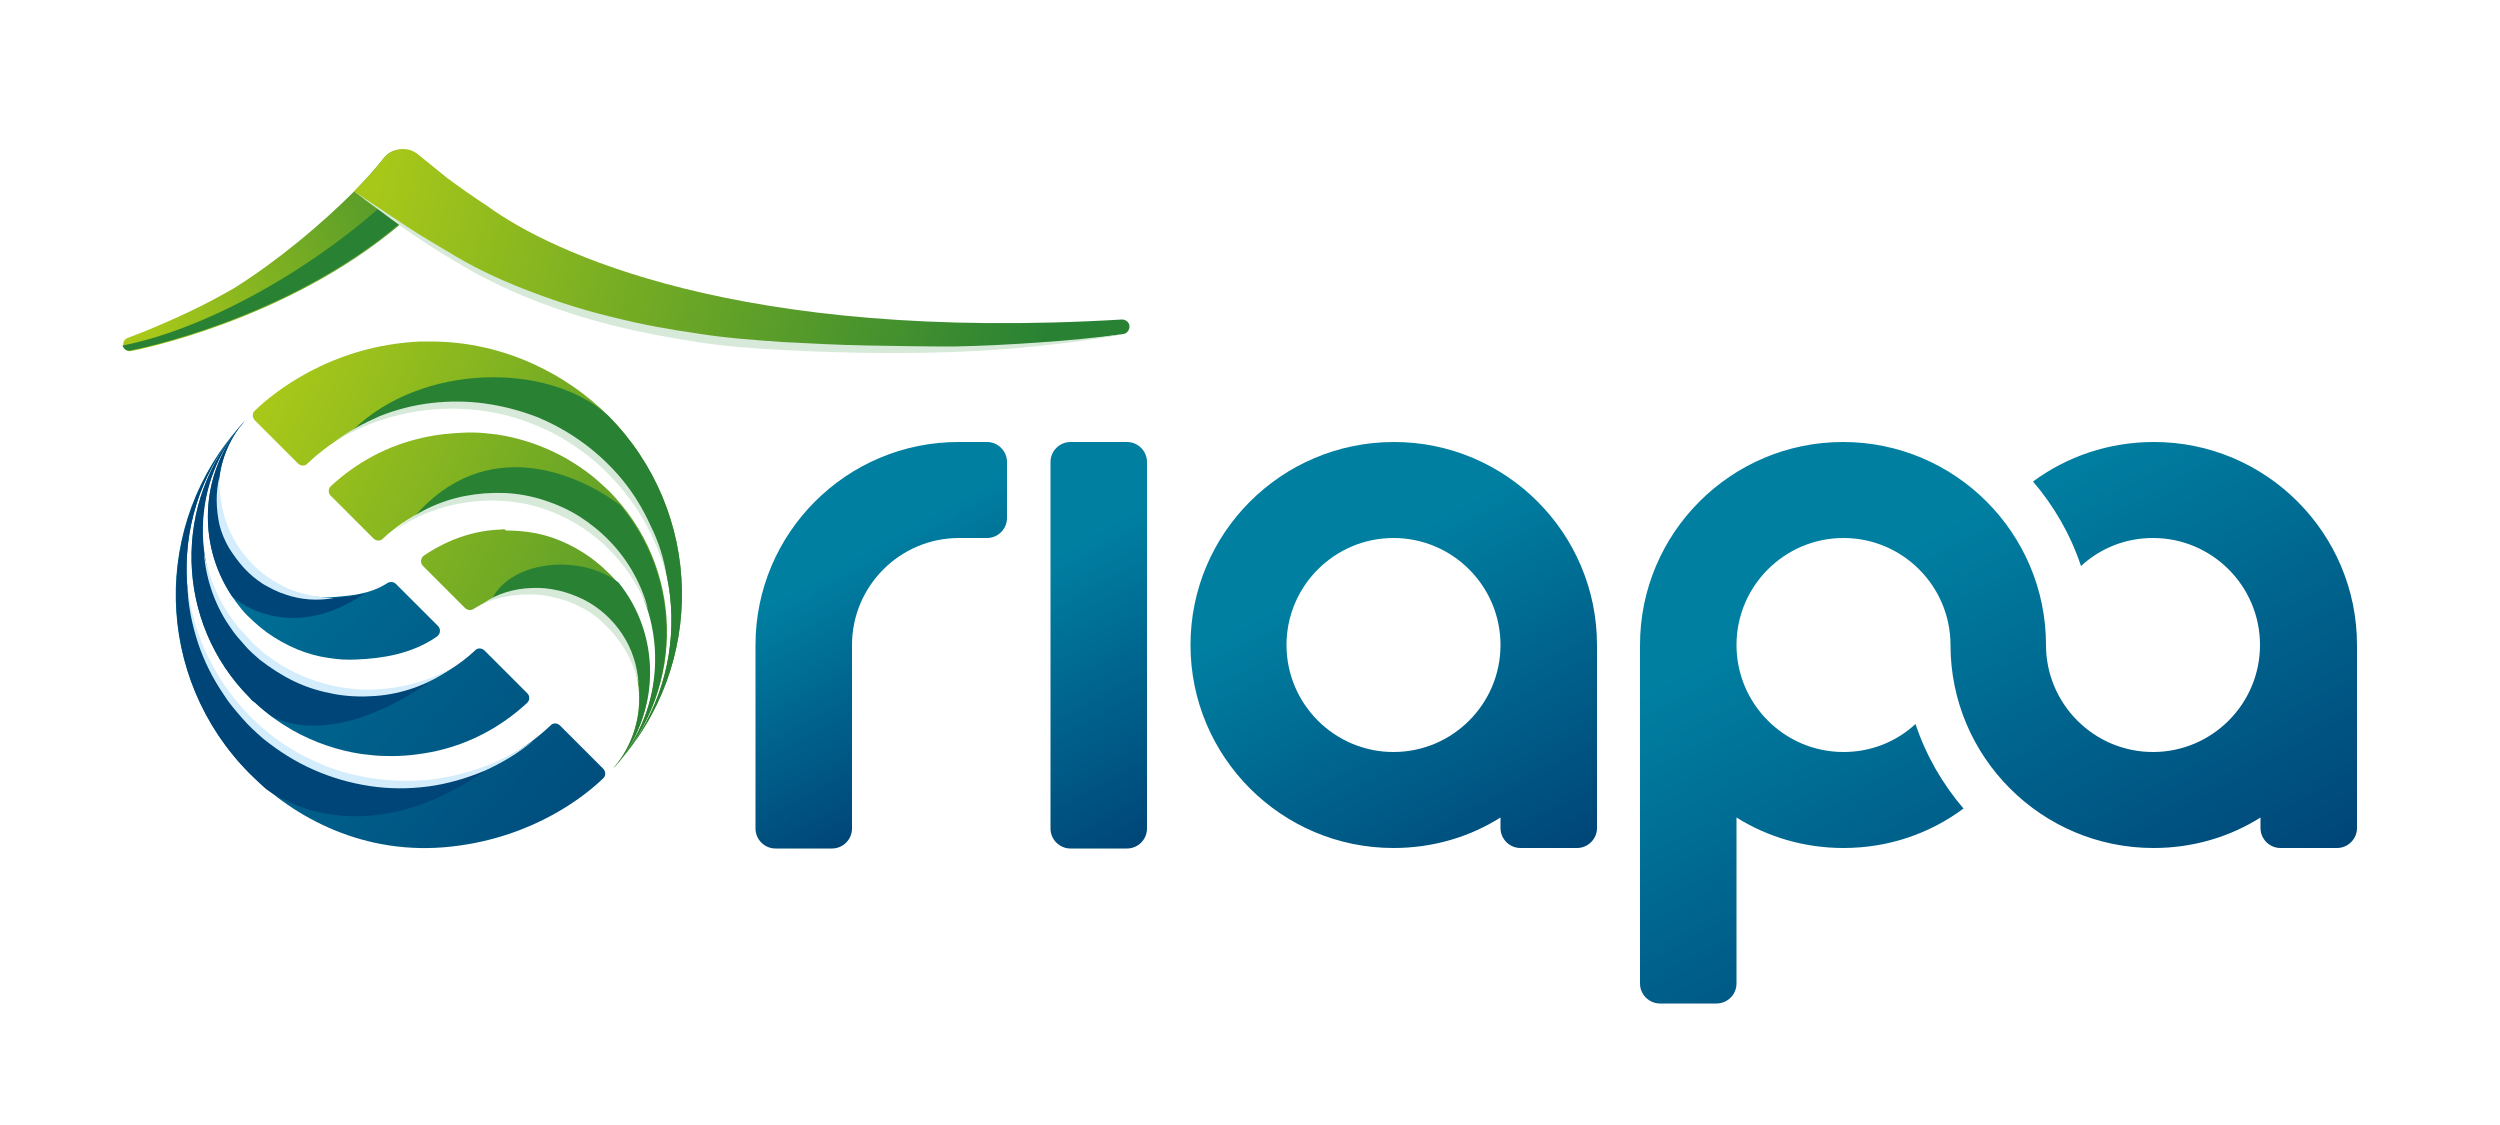
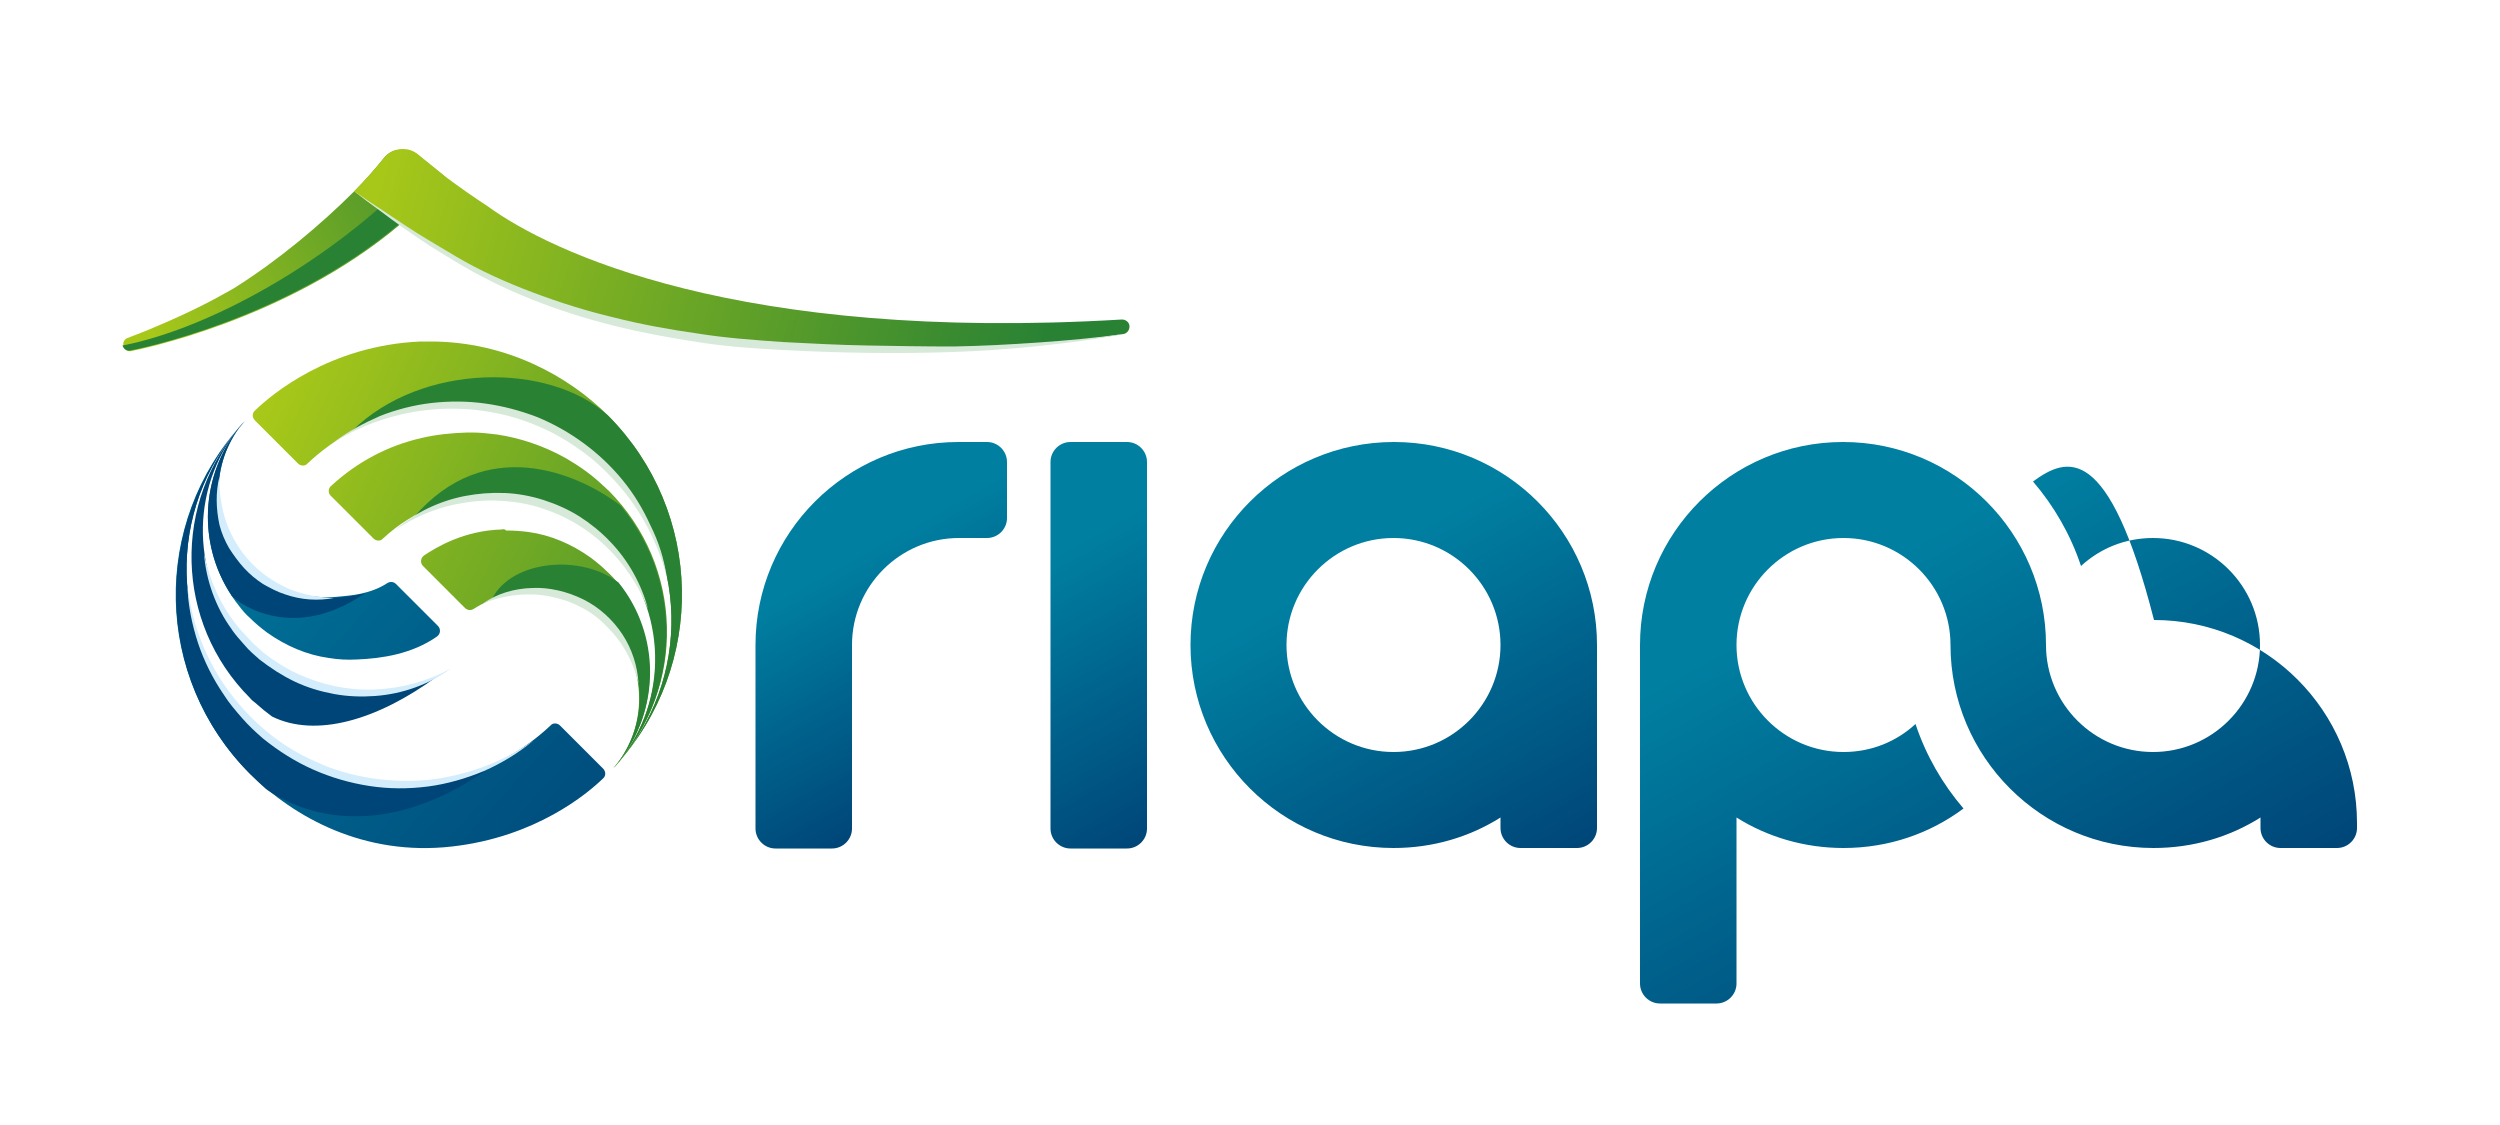
<svg xmlns="http://www.w3.org/2000/svg" xmlns:xlink="http://www.w3.org/1999/xlink" version="1.1" id="Calque_1" x="0px" y="0px" viewBox="0 0 500 225" style="enable-background:new 0 0 500 225;" xml:space="preserve">
  <style type="text/css">
	.st0{clip-path:url(#SVGID_2_);}
	.st1{clip-path:url(#SVGID_4_);fill:url(#SVGID_5_);}
	.st2{clip-path:url(#SVGID_7_);fill:url(#SVGID_8_);}
	.st3{clip-path:url(#SVGID_10_);fill:url(#SVGID_11_);}
	.st4{clip-path:url(#SVGID_13_);fill:url(#SVGID_14_);}
	.st5{clip-path:url(#SVGID_16_);fill:url(#SVGID_17_);}
	.st6{clip-path:url(#SVGID_19_);fill:#298234;}
	.st7{clip-path:url(#SVGID_21_);fill:url(#SVGID_22_);}
	.st8{clip-path:url(#SVGID_24_);fill:#D7EAD9;}
	.st9{clip-path:url(#SVGID_26_);fill:url(#SVGID_27_);}
	.st10{clip-path:url(#SVGID_29_);fill:#298234;}
	.st11{clip-path:url(#SVGID_31_);fill:url(#SVGID_32_);}
	.st12{clip-path:url(#SVGID_34_);fill:#004577;}
	.st13{clip-path:url(#SVGID_36_);fill:url(#SVGID_37_);}
	.st14{clip-path:url(#SVGID_39_);fill:#004577;}
	.st15{clip-path:url(#SVGID_41_);fill:url(#SVGID_42_);}
	.st16{clip-path:url(#SVGID_44_);fill:#298234;}
	.st17{clip-path:url(#SVGID_46_);fill:url(#SVGID_47_);}
	.st18{clip-path:url(#SVGID_49_);fill:#004577;}
	.st19{clip-path:url(#SVGID_51_);fill:url(#SVGID_52_);}
	.st20{clip-path:url(#SVGID_54_);fill:#298234;}
	.st21{clip-path:url(#SVGID_54_);fill:#D4EDFC;}
	.st22{clip-path:url(#SVGID_54_);fill:#D7EAD9;}
</style>
  <g>
    <g>
      <defs>
        <rect id="SVGID_1_" x="-33" y="6" width="566" height="302.1" />
      </defs>
      <clipPath id="SVGID_2_">
        <use xlink:href="#SVGID_1_" style="overflow:visible;" />
      </clipPath>
      <g class="st0">
        <defs>
          <path id="SVGID_3_" d="M214.1,88.4c-2.2,0-4,1.8-4,4v73.3c0,2.2,1.8,4,4,4h11.3c2.2,0,4-1.8,4-4V92.4c0-2.2-1.8-4-4-4H214.1z" />
        </defs>
        <clipPath id="SVGID_4_">
          <use xlink:href="#SVGID_3_" style="overflow:visible;" />
        </clipPath>
        <linearGradient id="SVGID_5_" gradientUnits="userSpaceOnUse" x1="-127.878" y1="685.61" x2="-126.878" y2="685.61" gradientTransform="matrix(28.962 52.513 -52.513 28.962 39916.801 -13029.943)">
          <stop offset="0" style="stop-color:#007FA1" />
          <stop offset="1" style="stop-color:#004577" />
        </linearGradient>
        <polygon class="st1" points="175.7,107.3 214.6,177.8 263.7,150.7 224.9,80.3    " />
      </g>
      <g class="st0">
        <defs>
          <path id="SVGID_6_" d="M257.3,129c0-11.8,9.6-21.4,21.4-21.4c11.8,0,21.4,9.6,21.4,21.4c0,11.8-9.6,21.4-21.4,21.4      C266.9,150.4,257.3,140.8,257.3,129 M238.1,129c0,22.4,18.2,40.6,40.6,40.6c7.9,0,15.2-2.2,21.4-6.1v2.1c0,2.2,1.8,4,4,4h11.3      c2.2,0,4-1.8,4-4V130h0c0-0.3,0-0.6,0-1c0-22.4-18.2-40.6-40.6-40.6C256.3,88.4,238.1,106.6,238.1,129" />
        </defs>
        <clipPath id="SVGID_7_">
          <use xlink:href="#SVGID_6_" style="overflow:visible;" />
        </clipPath>
        <linearGradient id="SVGID_8_" gradientUnits="userSpaceOnUse" x1="-127.014" y1="686.392" x2="-126.014" y2="686.392" gradientTransform="matrix(35.238 63.893 -63.893 35.238 48601.344 -15958.654)">
          <stop offset="0" style="stop-color:#007FA1" />
          <stop offset="1" style="stop-color:#004577" />
        </linearGradient>
        <polygon class="st2" points="203.7,107.3 257.1,204 353.8,150.7 300.4,54    " />
      </g>
      <g class="st0">
        <defs>
          <path id="SVGID_9_" d="M191.7,88.4c-22.4,0-40.6,18.2-40.6,40.6v36.7c0,2.2,1.8,4,4,4h11.3c2.2,0,4-1.8,4-4V129      c0-11.8,9.6-21.4,21.4-21.4h5.6c2.2,0,4-1.8,4-4V92.4c0-2.2-1.8-4-4-4H191.7z" />
        </defs>
        <clipPath id="SVGID_10_">
          <use xlink:href="#SVGID_9_" style="overflow:visible;" />
        </clipPath>
        <linearGradient id="SVGID_11_" gradientUnits="userSpaceOnUse" x1="-128.867" y1="684.716" x2="-127.867" y2="684.716" gradientTransform="matrix(24.059 43.624 -43.624 24.059 33137.75 -10738.578)">
          <stop offset="0" style="stop-color:#007FA1" />
          <stop offset="1" style="stop-color:#004577" />
        </linearGradient>
        <polygon class="st3" points="116.7,107.3 162.8,190.9 235.7,150.7 189.6,67.1    " />
      </g>
      <g class="st0">
        <defs>
-           <path id="SVGID_12_" d="M406.6,96.3c4.2,4.9,7.5,10.6,9.6,16.9c3.8-3.5,8.8-5.6,14.4-5.6c11.8,0,21.4,9.6,21.4,21.4      c0,11.8-9.6,21.4-21.4,21.4s-21.4-9.6-21.4-21.4c0-22.4-18.2-40.6-40.6-40.6s-40.6,18.2-40.6,40.6v67.7c0,2.2,1.8,4,4,4h11.3      c2.2,0,4-1.8,4-4v-33.2c6.2,3.9,13.6,6.1,21.4,6.1c9,0,17.3-2.9,24-7.9c-4.2-4.9-7.5-10.6-9.6-16.9c-3.8,3.5-8.8,5.6-14.4,5.6      c-11.8,0-21.4-9.6-21.4-21.4c0-11.8,9.6-21.4,21.4-21.4c11.8,0,21.4,9.6,21.4,21.4c0,22.4,18.2,40.6,40.6,40.6      c7.9,0,15.2-2.2,21.4-6.1v2.1c0,2.2,1.8,4,4,4h11.3c2.2,0,4-1.8,4-4V130h0c0-0.3,0-0.6,0-1c0-22.4-18.2-40.6-40.6-40.6      C421.7,88.4,413.4,91.3,406.6,96.3" />
+           <path id="SVGID_12_" d="M406.6,96.3c4.2,4.9,7.5,10.6,9.6,16.9c3.8-3.5,8.8-5.6,14.4-5.6c11.8,0,21.4,9.6,21.4,21.4      c0,11.8-9.6,21.4-21.4,21.4s-21.4-9.6-21.4-21.4c0-22.4-18.2-40.6-40.6-40.6s-40.6,18.2-40.6,40.6v67.7c0,2.2,1.8,4,4,4h11.3      c2.2,0,4-1.8,4-4v-33.2c6.2,3.9,13.6,6.1,21.4,6.1c9,0,17.3-2.9,24-7.9c-4.2-4.9-7.5-10.6-9.6-16.9c-3.8,3.5-8.8,5.6-14.4,5.6      c-11.8,0-21.4-9.6-21.4-21.4c0-11.8,9.6-21.4,21.4-21.4c11.8,0,21.4,9.6,21.4,21.4c0,22.4,18.2,40.6,40.6,40.6      c7.9,0,15.2-2.2,21.4-6.1v2.1c0,2.2,1.8,4,4,4h11.3c2.2,0,4-1.8,4-4h0c0-0.3,0-0.6,0-1c0-22.4-18.2-40.6-40.6-40.6      C421.7,88.4,413.4,91.3,406.6,96.3" />
        </defs>
        <clipPath id="SVGID_13_">
          <use xlink:href="#SVGID_12_" style="overflow:visible;" />
        </clipPath>
        <linearGradient id="SVGID_14_" gradientUnits="userSpaceOnUse" x1="-126.054" y1="687.261" x2="-125.054" y2="687.261" gradientTransform="matrix(46.422 84.172 -84.172 46.422 64080.23 -21184.119)">
          <stop offset="0" style="stop-color:#007FA1" />
          <stop offset="1" style="stop-color:#004577" />
        </linearGradient>
        <polygon class="st4" points="280.4,114.6 361.4,261.3 518.8,174.5 437.8,27.8    " />
      </g>
      <g class="st0">
        <defs>
          <path id="SVGID_15_" d="M76.7,31.7c-1.6,2-3.6,4.3-5.9,6.6c-6.6,6.6-15.3,13.9-24.1,19.4c-2.1,1.2-4.3,2.4-6.5,3.5      c-3,1.5-6.1,2.9-9.2,4.2l0,0c-1.8,0.8-3.7,1.5-5.5,2.2l0,0c-0.6,0.2-1,0.9-0.8,1.6c0.2,0.7,0.9,1.2,1.6,1c0,0,0,0,0,0      c1.1-0.2,31-6.1,53.7-25.3c0.3-0.3,0.7-0.6,1-0.8c2.9-2.6,5.8-5.4,8.4-8.4l-5.8-4.7c-0.9-0.7-1.9-1-2.9-1      C79.1,29.8,77.7,30.4,76.7,31.7" />
        </defs>
        <clipPath id="SVGID_16_">
          <use xlink:href="#SVGID_15_" style="overflow:visible;" />
        </clipPath>
        <linearGradient id="SVGID_17_" gradientUnits="userSpaceOnUse" x1="-119.805" y1="686.575" x2="-118.805" y2="686.575" gradientTransform="matrix(72.272 -41.695 41.695 72.272 -19939.238 -54549.516)">
          <stop offset="0" style="stop-color:#A8C819" />
          <stop offset="1" style="stop-color:#298234" />
        </linearGradient>
        <polygon class="st5" points="40.6,98.3 106.7,60.1 73,1.7 6.9,39.9    " />
      </g>
      <g class="st0">
        <defs>
          <rect id="SVGID_18_" x="-33" y="6" width="566" height="302.1" />
        </defs>
        <clipPath id="SVGID_19_">
          <use xlink:href="#SVGID_18_" style="overflow:visible;" />
        </clipPath>
        <path class="st6" d="M24.5,69.1c0.2,0.7,0.9,1.2,1.6,1c0,0,0,0,0,0c1.1-0.2,31-6.1,53.7-25.3c0.3-0.3,0.7-0.6,1-0.8     c2.9-2.6,5.8-5.4,8.4-8.4l-4-3.2C68.9,50.5,43.1,65.5,24.5,69.1" />
      </g>
      <g class="st0">
        <defs>
          <path id="SVGID_20_" d="M76.7,31.7c-1.6,2-3.6,4.3-5.9,6.6c2.7,2,5.8,4.2,9.1,6.5c3.5,2.4,7.2,4.7,11,6.9c0,0,0.1,0,0.1,0.1      c2.8,1.7,5.8,3.2,8.7,4.6c2.7,1.3,5.5,2.4,8.2,3.4c11.6,4.3,23.6,6.8,35.6,8.4c12,1.5,33.5,2,45.5,1.7c6-0.1,11.9-0.5,17.9-1      c5.9-0.5,11.8-1.1,17.8-2.1c0.7-0.1,1.2-0.8,1.2-1.5c0-0.8-0.7-1.4-1.5-1.4h0c-76.9,4.6-114.4-13.6-126.8-22.6      c-2.9-1.9-5.6-3.8-8.3-5.8l-5.8-4.7c-0.9-0.7-1.9-1-2.9-1C79.1,29.8,77.7,30.4,76.7,31.7" />
        </defs>
        <clipPath id="SVGID_21_">
          <use xlink:href="#SVGID_20_" style="overflow:visible;" />
        </clipPath>
        <linearGradient id="SVGID_22_" gradientUnits="userSpaceOnUse" x1="-123.138" y1="687.149" x2="-122.138" y2="687.149" gradientTransform="matrix(132.511 36.736 -36.736 132.511 41636.215 -86501.367)">
          <stop offset="0" style="stop-color:#A8C819" />
          <stop offset="1" style="stop-color:#298234" />
        </linearGradient>
        <polygon class="st7" points="60.4,67.2 214.8,110 236.3,32.6 81.8,-10.2    " />
      </g>
      <g class="st0">
        <defs>
          <rect id="SVGID_23_" x="-33" y="6" width="566" height="302.1" />
        </defs>
        <clipPath id="SVGID_24_">
          <use xlink:href="#SVGID_23_" style="overflow:visible;" />
        </clipPath>
        <path class="st8" d="M70.8,38.2c1.7,1.2,3.3,2.3,5,3.4c1.7,1.1,3.4,2.3,5.1,3.4c1.7,1.1,3.4,2.2,5.1,3.2c1.7,1,3.5,2.1,5.2,3.1     l0,0c4.9,2.9,10.1,5.2,15.4,7.2c5.3,2,10.7,3.7,16.2,5c5.5,1.4,11.1,2.4,16.7,3.2c5.6,0.9,11.3,1.3,16.9,1.7     c5.7,0.3,11.4,0.6,17.1,0.7c5.7,0.1,11.4,0.2,17.1,0.2c5.7-0.1,11.4-0.4,17.1-0.8c5.7-0.4,11.3-0.9,17-1.7     c-5.6,1.1-11.3,1.8-16.9,2.4c-5.7,0.6-11.4,1-17.1,1.2c-11.4,0.4-22.8,0.2-34.2-0.4c-5.7-0.3-11.4-0.7-17.1-1.6     c-5.7-0.9-11.3-1.9-16.8-3.3c-11.1-2.8-21.9-6.9-31.7-12.9l0,0c-1.8-1.1-3.5-2.1-5.2-3.2c-1.7-1.1-3.4-2.3-5-3.4     c-1.7-1.2-3.3-2.4-4.9-3.6C74,40.7,72.4,39.5,70.8,38.2" />
      </g>
      <g class="st0">
        <defs>
          <path id="SVGID_25_" d="M86.1,68.3c-0.7,0-1.4,0-2,0C65.9,69.1,54.3,78.9,51,82.1c-0.6,0.5-0.6,1.4,0,2l8.6,8.6      c0.5,0.5,1.4,0.6,1.9,0c5.4-5.1,11.8-8.5,18.6-10.3C83,81.6,86,81.2,89,81c1.6-0.1,3.1-0.1,4.7,0c4.7,0.3,9.4,1.3,13.8,3.2      c2.9,1.2,5.7,2.7,8.4,4.6c2,1.4,3.9,3,5.7,4.8c16.4,16.3,16.9,42.5,1.5,59.5c18.2-19.9,17.7-50.7-1.5-70      C113.8,75.3,101.3,68.3,86.1,68.3C86.1,68.3,86.1,68.3,86.1,68.3" />
        </defs>
        <clipPath id="SVGID_26_">
          <use xlink:href="#SVGID_25_" style="overflow:visible;" />
        </clipPath>
        <linearGradient id="SVGID_27_" gradientUnits="userSpaceOnUse" x1="-123.638" y1="687.096" x2="-122.638" y2="687.096" gradientTransform="matrix(119.683 56.206 -56.206 119.683 53465.43 -75196.016)">
          <stop offset="0" style="stop-color:#A8C819" />
          <stop offset="1" style="stop-color:#298234" />
        </linearGradient>
        <polygon class="st9" points="17.8,137.8 124.9,188.1 174,83.6 66.9,33.3    " />
      </g>
      <g class="st0">
        <defs>
          <rect id="SVGID_28_" x="-33" y="6" width="566" height="302.1" />
        </defs>
        <clipPath id="SVGID_29_">
          <use xlink:href="#SVGID_28_" style="overflow:visible;" />
        </clipPath>
        <path class="st10" d="M89,81c1.6-0.1,3.1-0.1,4.7,0c4.7,0.3,9.4,1.3,13.8,3.2c2.9,1.2,5.7,2.7,8.4,4.6c2,1.4,3.9,3,5.7,4.8     c16.4,16.3,16.9,42.5,1.5,59.5c18.2-19.9,17.7-50.7-1.5-70c-11.7-10.7-37.3-10.6-51.1,3v0c3.1-1.7,6.3-2.9,9.6-3.8     C83,81.6,86,81.2,89,81" />
      </g>
      <g class="st0">
        <defs>
          <path id="SVGID_30_" d="M50,154.7c8.8,8.8,22.9,16.6,40.4,14.6c16.8-1.9,27.1-10.6,30.2-13.6c0.6-0.5,0.6-1.4,0-2l-8.6-8.6      c-0.5-0.5-1.4-0.6-1.9,0c-5.4,5.1-11.8,8.5-18.6,10.3c-2.9,0.8-5.9,1.2-8.9,1.4c-1.6,0.1-3.1,0.1-4.7,0      c-4.7-0.3-9.4-1.3-13.8-3.2c-2.9-1.2-5.7-2.7-8.4-4.6c-2-1.4-3.9-3-5.7-4.8c-16.4-16.3-16.9-42.5-1.5-59.5      C30.2,104.6,30.7,135.5,50,154.7" />
        </defs>
        <clipPath id="SVGID_31_">
          <use xlink:href="#SVGID_30_" style="overflow:visible;" />
        </clipPath>
        <linearGradient id="SVGID_32_" gradientUnits="userSpaceOnUse" x1="-124.36" y1="687.572" x2="-123.36" y2="687.572" gradientTransform="matrix(105.204 94.824 -94.824 105.204 78307.43 -60459.629)">
          <stop offset="0" style="stop-color:#007FA1" />
          <stop offset="1" style="stop-color:#004577" />
        </linearGradient>
        <polygon class="st11" points="-12.8,132.5 80.4,216.6 164.2,123.6 71,39.5    " />
      </g>
      <g class="st0">
        <defs>
          <rect id="SVGID_33_" x="-33" y="6" width="566" height="302.1" />
        </defs>
        <clipPath id="SVGID_34_">
          <use xlink:href="#SVGID_33_" style="overflow:visible;" />
        </clipPath>
        <path class="st12" d="M99.1,152.7L99.1,152.7c-2.5,1.2-5,2.1-7.6,2.8c-2.9,0.8-5.9,1.2-8.9,1.4c-1.6,0.1-3.1,0.1-4.7,0     c-4.7-0.3-9.4-1.3-13.8-3.2c-2.9-1.2-5.7-2.7-8.4-4.6c-2-1.4-3.9-3-5.7-4.8c-16.4-16.3-16.9-42.5-1.5-59.5     c-18.2,19.9-17.7,50.7,1.5,70c1,1,2.1,2,3.2,3C54.6,158.8,72.7,172.3,99.1,152.7" />
      </g>
      <g class="st0">
        <defs>
          <path id="SVGID_35_" d="M47.8,85.6c-8.3,10.4-8.3,25.3,0.1,35.7v0c0.6,0.8,1.3,1.6,2.1,2.3c1.1,1.1,2.2,2,3.4,2.9      c3.8,2.7,8,4.5,12.4,5.1c1.8,0.3,3.7,0.4,5.5,0.3c5.1-0.2,11.1-1.1,16.1-4.6c0.7-0.5,0.8-1.5,0.2-2.1l-8.4-8.4      c-0.5-0.5-1.2-0.5-1.7-0.2c-3.5,2.3-7.6,2.5-9.5,2.7c-4.6,0.5-9.3-0.3-13.5-2.7c-1.6-0.9-3-2-4.4-3.4c-0.3-0.3-0.5-0.5-0.7-0.8      C42.4,105,41.9,93.7,47.8,85.6c0.4-0.5,0.8-1,1.3-1.5C48.7,84.6,48.2,85.1,47.8,85.6" />
        </defs>
        <clipPath id="SVGID_36_">
          <use xlink:href="#SVGID_35_" style="overflow:visible;" />
        </clipPath>
        <linearGradient id="SVGID_37_" gradientUnits="userSpaceOnUse" x1="-124.347" y1="687.596" x2="-123.347" y2="687.596" gradientTransform="matrix(106.258 95.774 -95.774 106.258 79097.438 -61075.52)">
          <stop offset="0" style="stop-color:#007FA1" />
          <stop offset="1" style="stop-color:#004577" />
        </linearGradient>
        <polygon class="st13" points="15.6,110.6 66.3,156.3 112,105.6 61.3,59.9    " />
      </g>
      <g class="st0">
        <defs>
          <rect id="SVGID_38_" x="-33" y="6" width="566" height="302.1" />
        </defs>
        <clipPath id="SVGID_39_">
          <use xlink:href="#SVGID_38_" style="overflow:visible;" />
        </clipPath>
        <path class="st14" d="M72.9,118.7L72.9,118.7c-2,0.5-3.9,0.7-5.1,0.8c-4.6,0.5-9.3-0.3-13.5-2.7c-1.6-0.9-3-2-4.4-3.4     c-0.3-0.3-0.5-0.5-0.7-0.8c-6.9-7.6-7.3-18.9-1.4-27c0.4-0.5,0.8-1.1,1.3-1.6c-0.5,0.5-0.9,1-1.3,1.5c-7.7,9.7-8.3,23.2-1.6,33.4     C46.2,119.6,57.7,129.2,72.9,118.7" />
      </g>
      <g class="st0">
        <defs>
          <path id="SVGID_40_" d="M100.3,105.9c-7.4,0.2-13,3.5-15.5,5.2c-0.7,0.5-0.8,1.5-0.2,2.1l8.4,8.4c0.5,0.5,1.2,0.5,1.7,0.2      c1.6-1,4.9-2.9,9-3.3c4.6-0.5,9.3,0.3,13.5,2.7c1.6,0.9,3,2,4.4,3.4c0.3,0.3,0.5,0.5,0.7,0.8c6.9,7.6,7.3,18.9,1.4,27      c-0.4,0.5-0.8,1.1-1.3,1.6c0.5-0.5,0.9-1,1.3-1.5c8.3-10.4,8.3-25.3-0.1-35.8v0c-0.6-0.8-1.3-1.6-2.1-2.3      c-1.1-1.1-2.2-2-3.4-2.9c-3.8-2.7-8-4.5-12.4-5.1c-1.5-0.2-3-0.3-4.5-0.3C101,105.8,100.6,105.8,100.3,105.9" />
        </defs>
        <clipPath id="SVGID_41_">
          <use xlink:href="#SVGID_40_" style="overflow:visible;" />
        </clipPath>
        <linearGradient id="SVGID_42_" gradientUnits="userSpaceOnUse" x1="-123.643" y1="687.076" x2="-122.643" y2="687.076" gradientTransform="matrix(118.859 55.819 -55.819 118.859 53092.531 -74663.883)">
          <stop offset="0" style="stop-color:#A8C819" />
          <stop offset="1" style="stop-color:#298234" />
        </linearGradient>
        <polygon class="st15" points="65.6,145.1 123.4,172.3 150.6,114.5 92.7,87.4    " />
      </g>
      <g class="st0">
        <defs>
          <rect id="SVGID_43_" x="-33" y="6" width="566" height="302.1" />
        </defs>
        <clipPath id="SVGID_44_">
          <use xlink:href="#SVGID_43_" style="overflow:visible;" />
        </clipPath>
        <path class="st16" d="M123.7,116.5c-7.6-5.8-21.3-4.4-25.2,3.1l0.1,0.1c1.5-0.6,3.3-1.1,5.2-1.4c4.6-0.5,9.3,0.3,13.5,2.7     c1.6,0.9,3,2,4.4,3.4c0.3,0.3,0.5,0.5,0.7,0.8c6.9,7.6,7.3,18.9,1.4,27c-0.3,0.5-0.7,0.9-1.1,1.4c0,0,0,0,0,0     c0.4-0.4,0.8-0.9,1.1-1.3C132.1,141.8,132.1,126.9,123.7,116.5" />
      </g>
      <g class="st0">
        <defs>
          <path id="SVGID_45_" d="M48.6,84.6c-14.2,15.7-13.7,39.9,1.4,55c0.3,0.4,0.7,0.7,1.1,1c2.3,2.2,4.9,4,7.5,5.5v0      c4.3,2.4,9,4,13.7,4.7v0c1.7,0.2,3.3,0.4,5,0.4c3.4,0.1,6.7-0.3,10-1c6.6-1.5,12.8-4.7,18.1-9.6c0.6-0.5,0.6-1.5,0-2l-8.5-8.5      c-0.5-0.5-1.4-0.6-1.9,0c-3.1,2.9-6.7,5.1-10.5,6.5c-4,1.5-8.3,2.2-12.5,2.1c-1.8,0-3.6-0.2-5.3-0.6c-4.5-0.9-8.9-2.8-12.8-5.6      c-1.4-1-2.7-2.1-3.9-3.3c-0.7-0.7-1.4-1.5-2.1-2.3c-10.2-12.4-9.9-30.5,0.9-42.5L48.6,84.6z" />
        </defs>
        <clipPath id="SVGID_46_">
          <use xlink:href="#SVGID_45_" style="overflow:visible;" />
        </clipPath>
        <linearGradient id="SVGID_47_" gradientUnits="userSpaceOnUse" x1="-124.361" y1="687.57" x2="-123.361" y2="687.57" gradientTransform="matrix(105.136 94.763 -94.763 105.136 78259.57 -60423.281)">
          <stop offset="0" style="stop-color:#007FA1" />
          <stop offset="1" style="stop-color:#004577" />
        </linearGradient>
-         <polygon class="st17" points="1.1,121.3 73.9,187 139.3,114.4 66.5,48.7    " />
      </g>
      <g class="st0">
        <defs>
          <rect id="SVGID_48_" x="-33" y="6" width="566" height="302.1" />
        </defs>
        <clipPath id="SVGID_49_">
          <use xlink:href="#SVGID_48_" style="overflow:visible;" />
        </clipPath>
        <path class="st18" d="M87.4,135.3L87.4,135.3c-0.9,0.5-1.9,0.9-2.8,1.2c-4,1.5-8.3,2.2-12.5,2.1c-1.8,0-3.6-0.2-5.3-0.6     c-4.5-0.9-8.9-2.8-12.8-5.6c-1.4-1-2.7-2.1-3.9-3.3c-0.7-0.7-1.4-1.5-2.1-2.3c-10.2-12.3-9.9-30.5,0.9-42.5     c-0.1,0.1-0.2,0.2-0.3,0.3c-14.2,15.7-13.7,39.9,1.4,55c0.3,0.4,0.7,0.7,1.1,1c1.1,1,2.2,1.9,3.3,2.7     C63.1,147.6,75.4,144.1,87.4,135.3" />
      </g>
      <g class="st0">
        <defs>
          <path id="SVGID_50_" d="M84.3,87.6c-6.6,1.5-12.8,4.7-18.1,9.6c-0.6,0.5-0.6,1.5,0,2l8.5,8.5c0.5,0.5,1.4,0.6,1.9,0      c3.1-2.9,6.7-5.1,10.5-6.5c4-1.5,8.3-2.2,12.5-2.1c1.8,0,3.6,0.2,5.3,0.6c4.5,0.9,8.9,2.8,12.8,5.6c1.4,1,2.7,2.1,3.9,3.3      c0.7,0.7,1.4,1.5,2.1,2.3c10.2,12.3,9.9,30.5-0.9,42.5c0.1-0.1,0.2-0.2,0.3-0.3c14.2-15.7,13.7-39.9-1.4-55      c-0.4-0.3-0.7-0.7-1.1-1c-2.3-2.2-4.9-4-7.5-5.5v0c-4.3-2.4-9-4-13.7-4.7v0c-1.7-0.2-3.3-0.4-5-0.4c-0.3,0-0.6,0-0.9,0      C90.3,86.6,87.3,86.9,84.3,87.6" />
        </defs>
        <clipPath id="SVGID_51_">
          <use xlink:href="#SVGID_50_" style="overflow:visible;" />
        </clipPath>
        <linearGradient id="SVGID_52_" gradientUnits="userSpaceOnUse" x1="-123.639" y1="687.092" x2="-122.639" y2="687.092" gradientTransform="matrix(119.495 56.118 -56.118 119.495 53379.008 -75071.688)">
          <stop offset="0" style="stop-color:#A8C819" />
          <stop offset="1" style="stop-color:#298234" />
        </linearGradient>
        <polygon class="st19" points="39.8,141.4 124.2,181.1 162.9,98.7 78.5,59    " />
      </g>
      <g class="st0">
        <defs>
          <rect id="SVGID_53_" x="-33" y="6" width="566" height="302.1" />
        </defs>
        <clipPath id="SVGID_54_">
          <use xlink:href="#SVGID_53_" style="overflow:visible;" />
        </clipPath>
        <path class="st20" d="M99.5,99.3c1.8,0,3.6,0.2,5.3,0.6c4.5,0.9,8.9,2.8,12.8,5.6c1.4,1,2.7,2.1,3.9,3.3c0.7,0.7,1.4,1.5,2.1,2.3     c10.2,12.3,9.9,30.5-0.9,42.5c0.1-0.1,0.2-0.2,0.3-0.3c13.3-14.8,13.7-37.1,1.1-52.2c-8.7-6.6-27-14.3-41.3,2.3v0     c1.4-0.8,2.8-1.4,4.2-2C91.1,99.8,95.3,99.1,99.5,99.3" />
        <path class="st21" d="M40.8,110.7c1.1,5.3,3.3,10.3,6.6,14.4c0.4,0.5,0.8,1,1.3,1.5L50,128c0.9,1,1.9,1.8,2.9,2.7     c2.1,1.6,4.3,3,6.7,4.1c4.8,2.2,10,3.3,15.3,3.1c5.3-0.2,10.5-1.6,15.3-4.2c-4.4,3.2-9.7,5.1-15.2,5.5c-2.7,0.2-5.5,0.1-8.2-0.4     c-2.7-0.5-5.4-1.3-7.9-2.5c-2.5-1.2-4.8-2.7-7-4.4c-1-0.9-2.1-1.8-3-2.9l-1.4-1.6c-0.4-0.5-0.9-1.1-1.2-1.6     C43.1,121.4,41.2,116,40.8,110.7" />
        <path class="st21" d="M43.9,95.3c-0.1,3.2,0.4,6.4,1.4,9.3c1.1,2.9,2.7,5.6,4.8,7.8c2.1,2.3,4.7,4,7.5,5.3c2.9,1.2,6,1.8,9.2,1.9     c-3.2,0.6-6.5,0.4-9.7-0.7c-1.6-0.5-3.1-1.3-4.5-2.1c-1.4-0.9-2.7-2-3.8-3.2c-1.1-1.2-2.1-2.6-3-4c-0.8-1.4-1.5-3-1.9-4.6     C43.2,101.8,43.1,98.4,43.9,95.3" />
        <path class="st21" d="M37.5,117.2c0.9,7.7,3.8,15,8.3,21.1c4.5,6.1,10.5,11.1,17.5,14.1c3.4,1.6,7.1,2.6,10.8,3.2     c3.7,0.6,7.6,0.7,11.3,0.4c7.5-0.8,14.9-3.4,21.3-7.9c-3,2.5-6.3,4.5-9.9,6.1c-3.6,1.5-7.4,2.6-11.2,3.1     c-3.9,0.5-7.8,0.5-11.7-0.1c-3.9-0.6-7.7-1.7-11.3-3.3c-3.6-1.6-6.9-3.7-10-6.2c-1.5-1.3-2.9-2.6-4.2-4.1c-1.3-1.5-2.6-3-3.6-4.6     c-2.2-3.2-4-6.8-5.2-10.4C38.4,124.9,37.6,121.1,37.5,117.2" />
        <path class="st22" d="M129.6,121.8c-1.9-4.8-4.8-9.1-8.5-12.6c-3.7-3.5-8.1-6.1-12.9-7.6c-2.4-0.8-4.9-1.2-7.4-1.4     c-2.5-0.2-5.1-0.1-7.6,0.3c-5,0.7-9.9,2.6-14.2,5.5c3.9-3.4,8.8-5.8,14-6.8c2.6-0.5,5.2-0.7,7.9-0.6c2.6,0.1,5.3,0.6,7.8,1.4     c2.5,0.8,5,1.9,7.2,3.3c2.2,1.4,4.3,3.1,6.1,5C125.6,112,128.3,116.8,129.6,121.8" />
        <path class="st22" d="M127.7,136.7c-0.8-3.3-2.2-6.4-4.3-9.1c-1-1.3-2.2-2.5-3.4-3.6c-1.3-1.1-2.6-2-4.1-2.7     c-1.5-0.8-3-1.3-4.6-1.7c-0.8-0.2-1.6-0.4-2.4-0.5c-0.8-0.1-1.6-0.2-2.5-0.2c-3.3-0.1-6.7,0.5-9.8,1.8c2.8-2,6.3-3,9.8-3.1     c1.8-0.1,3.5,0.1,5.3,0.5c1.7,0.4,3.4,1,5,1.8c3.2,1.6,5.9,4.1,7.8,7C126.4,129.8,127.5,133.2,127.7,136.7" />
        <path class="st22" d="M133.3,115.2c-1.8-6.8-5.1-13.1-9.7-18.3c-2.3-2.6-4.8-5-7.7-7c-2.8-2-5.8-3.7-9.1-5     c-3.2-1.3-6.5-2.2-10-2.7c-3.4-0.5-6.9-0.6-10.3-0.3c-6.9,0.6-13.7,2.8-19.7,6.5c2.8-2.1,6-3.8,9.2-5.2c3.3-1.3,6.8-2.2,10.3-2.6     c3.5-0.4,7.1-0.4,10.7,0.1c3.6,0.5,7,1.4,10.4,2.7c6.6,2.7,12.6,7.1,17.1,12.6c2.3,2.8,4.1,5.8,5.6,9.1     C131.7,108.3,132.8,111.7,133.3,115.2" />
      </g>
    </g>
  </g>
</svg>